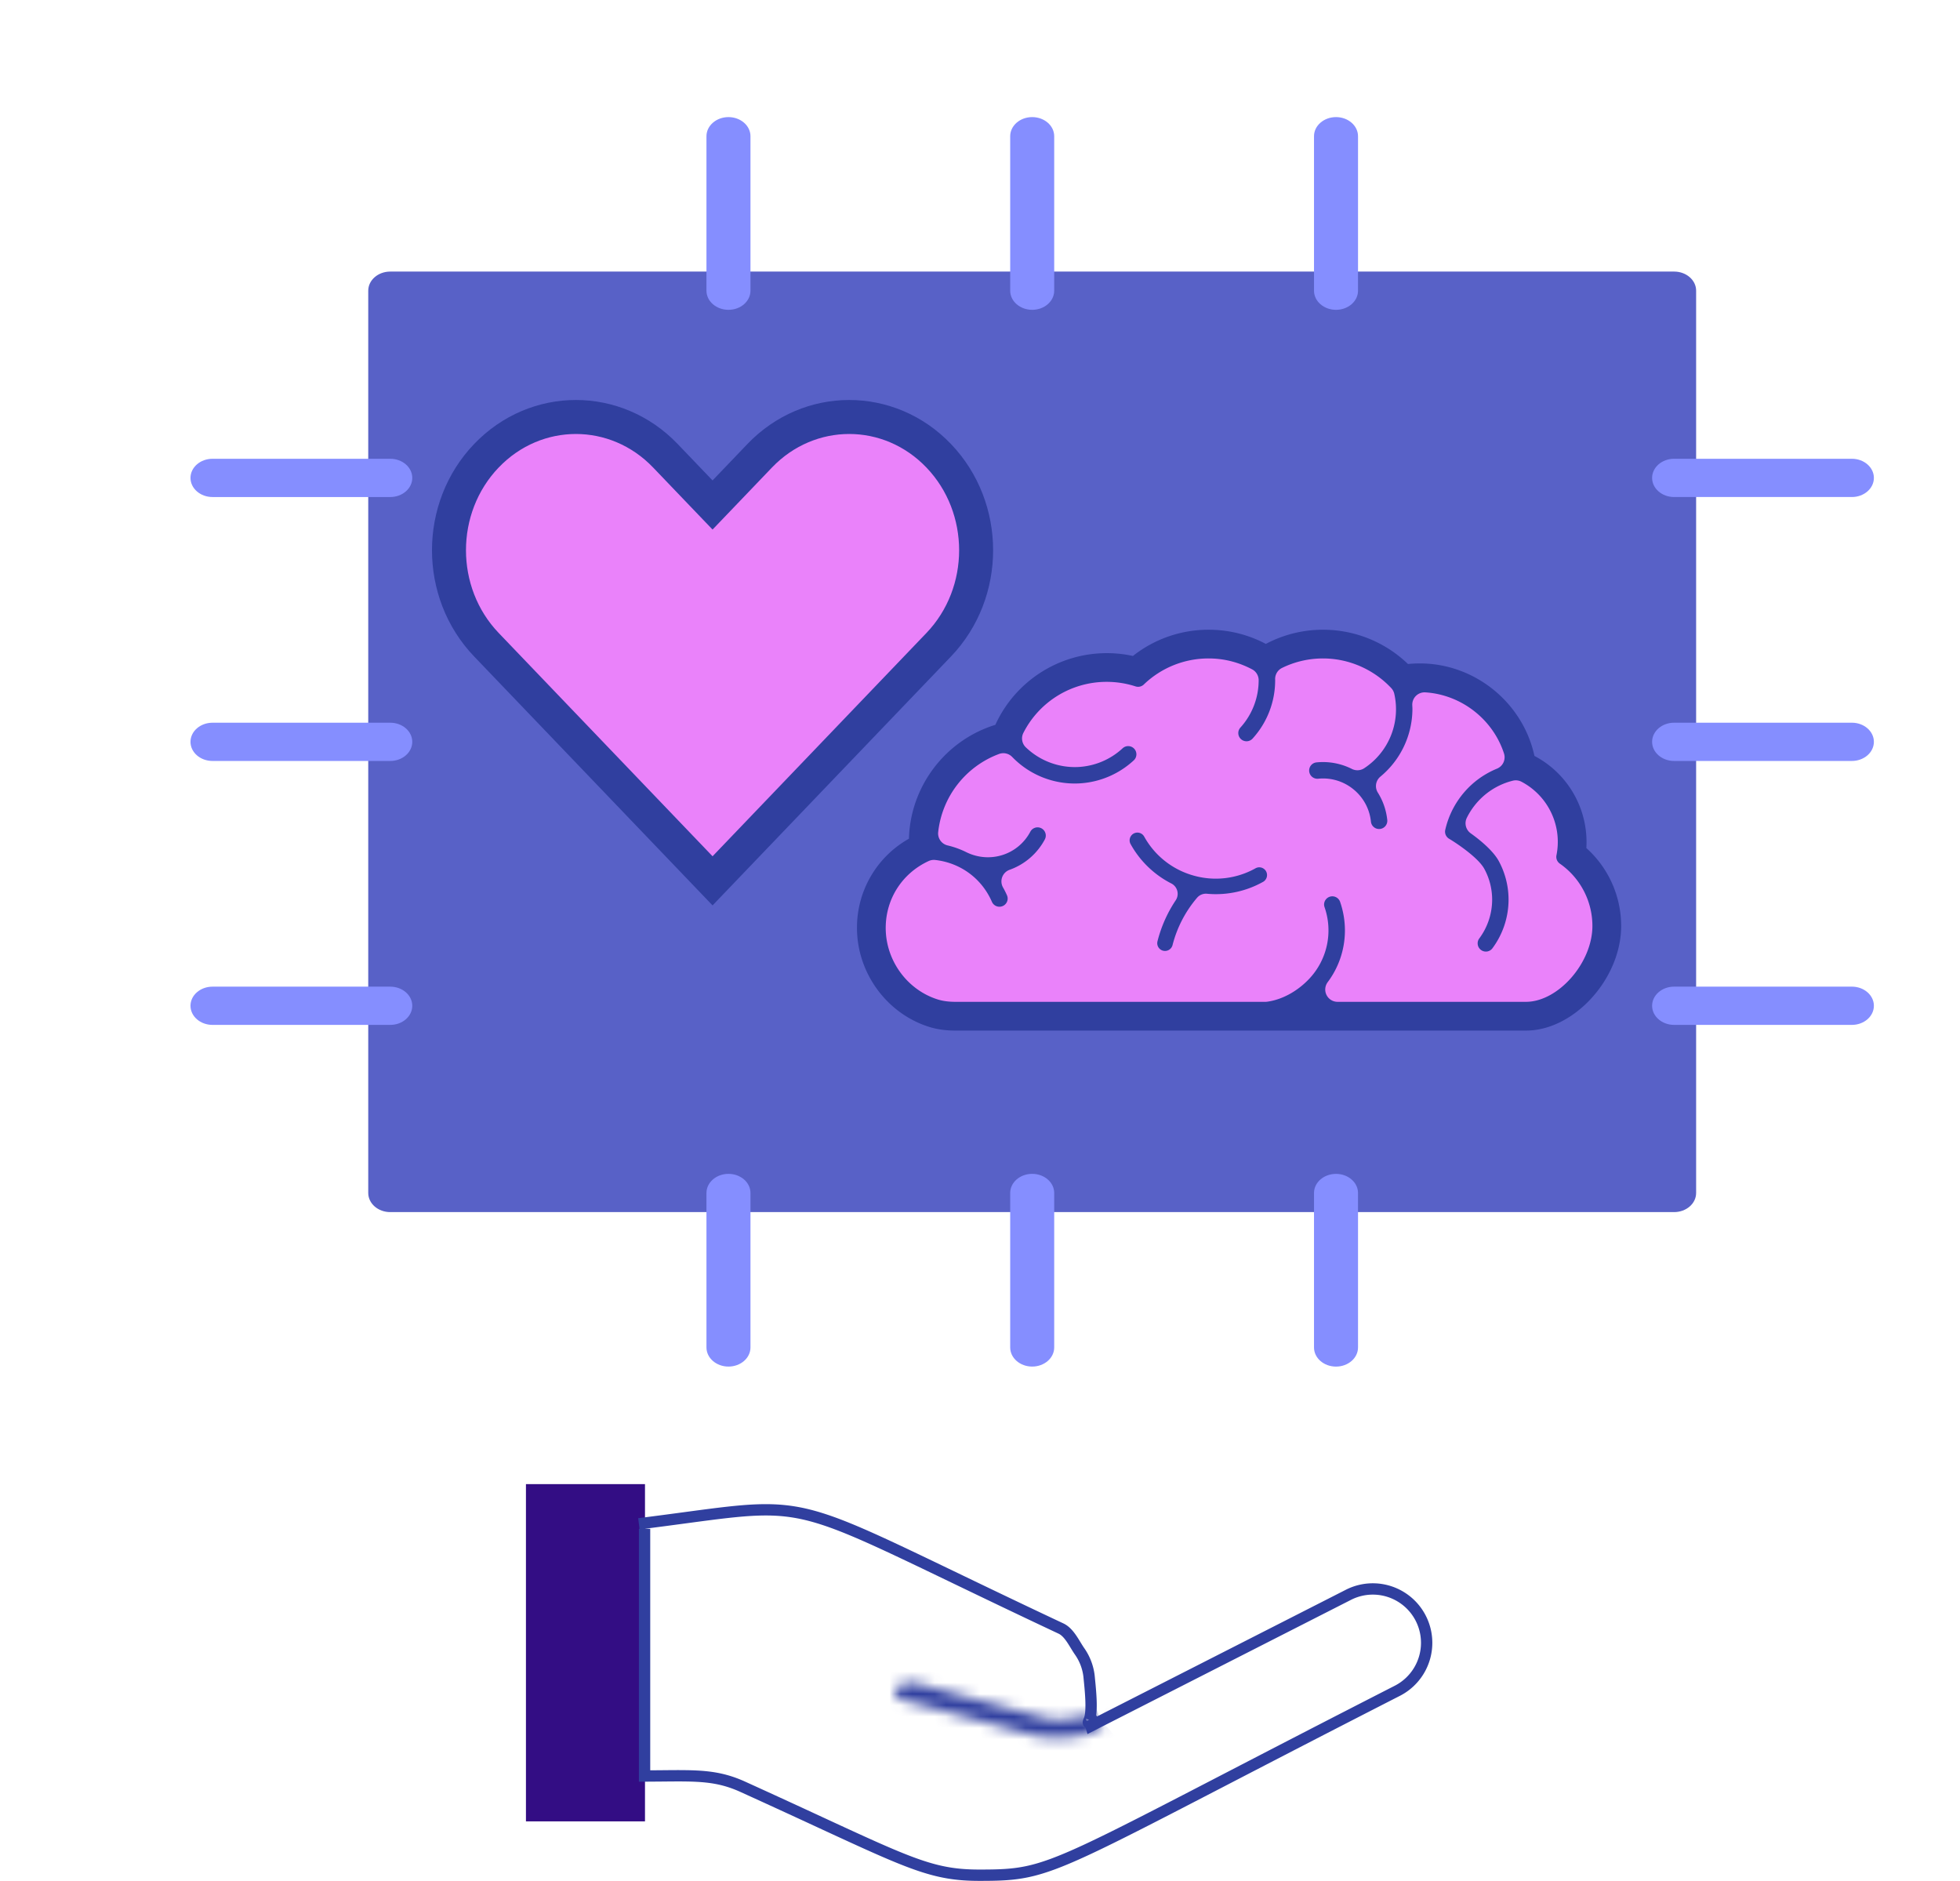
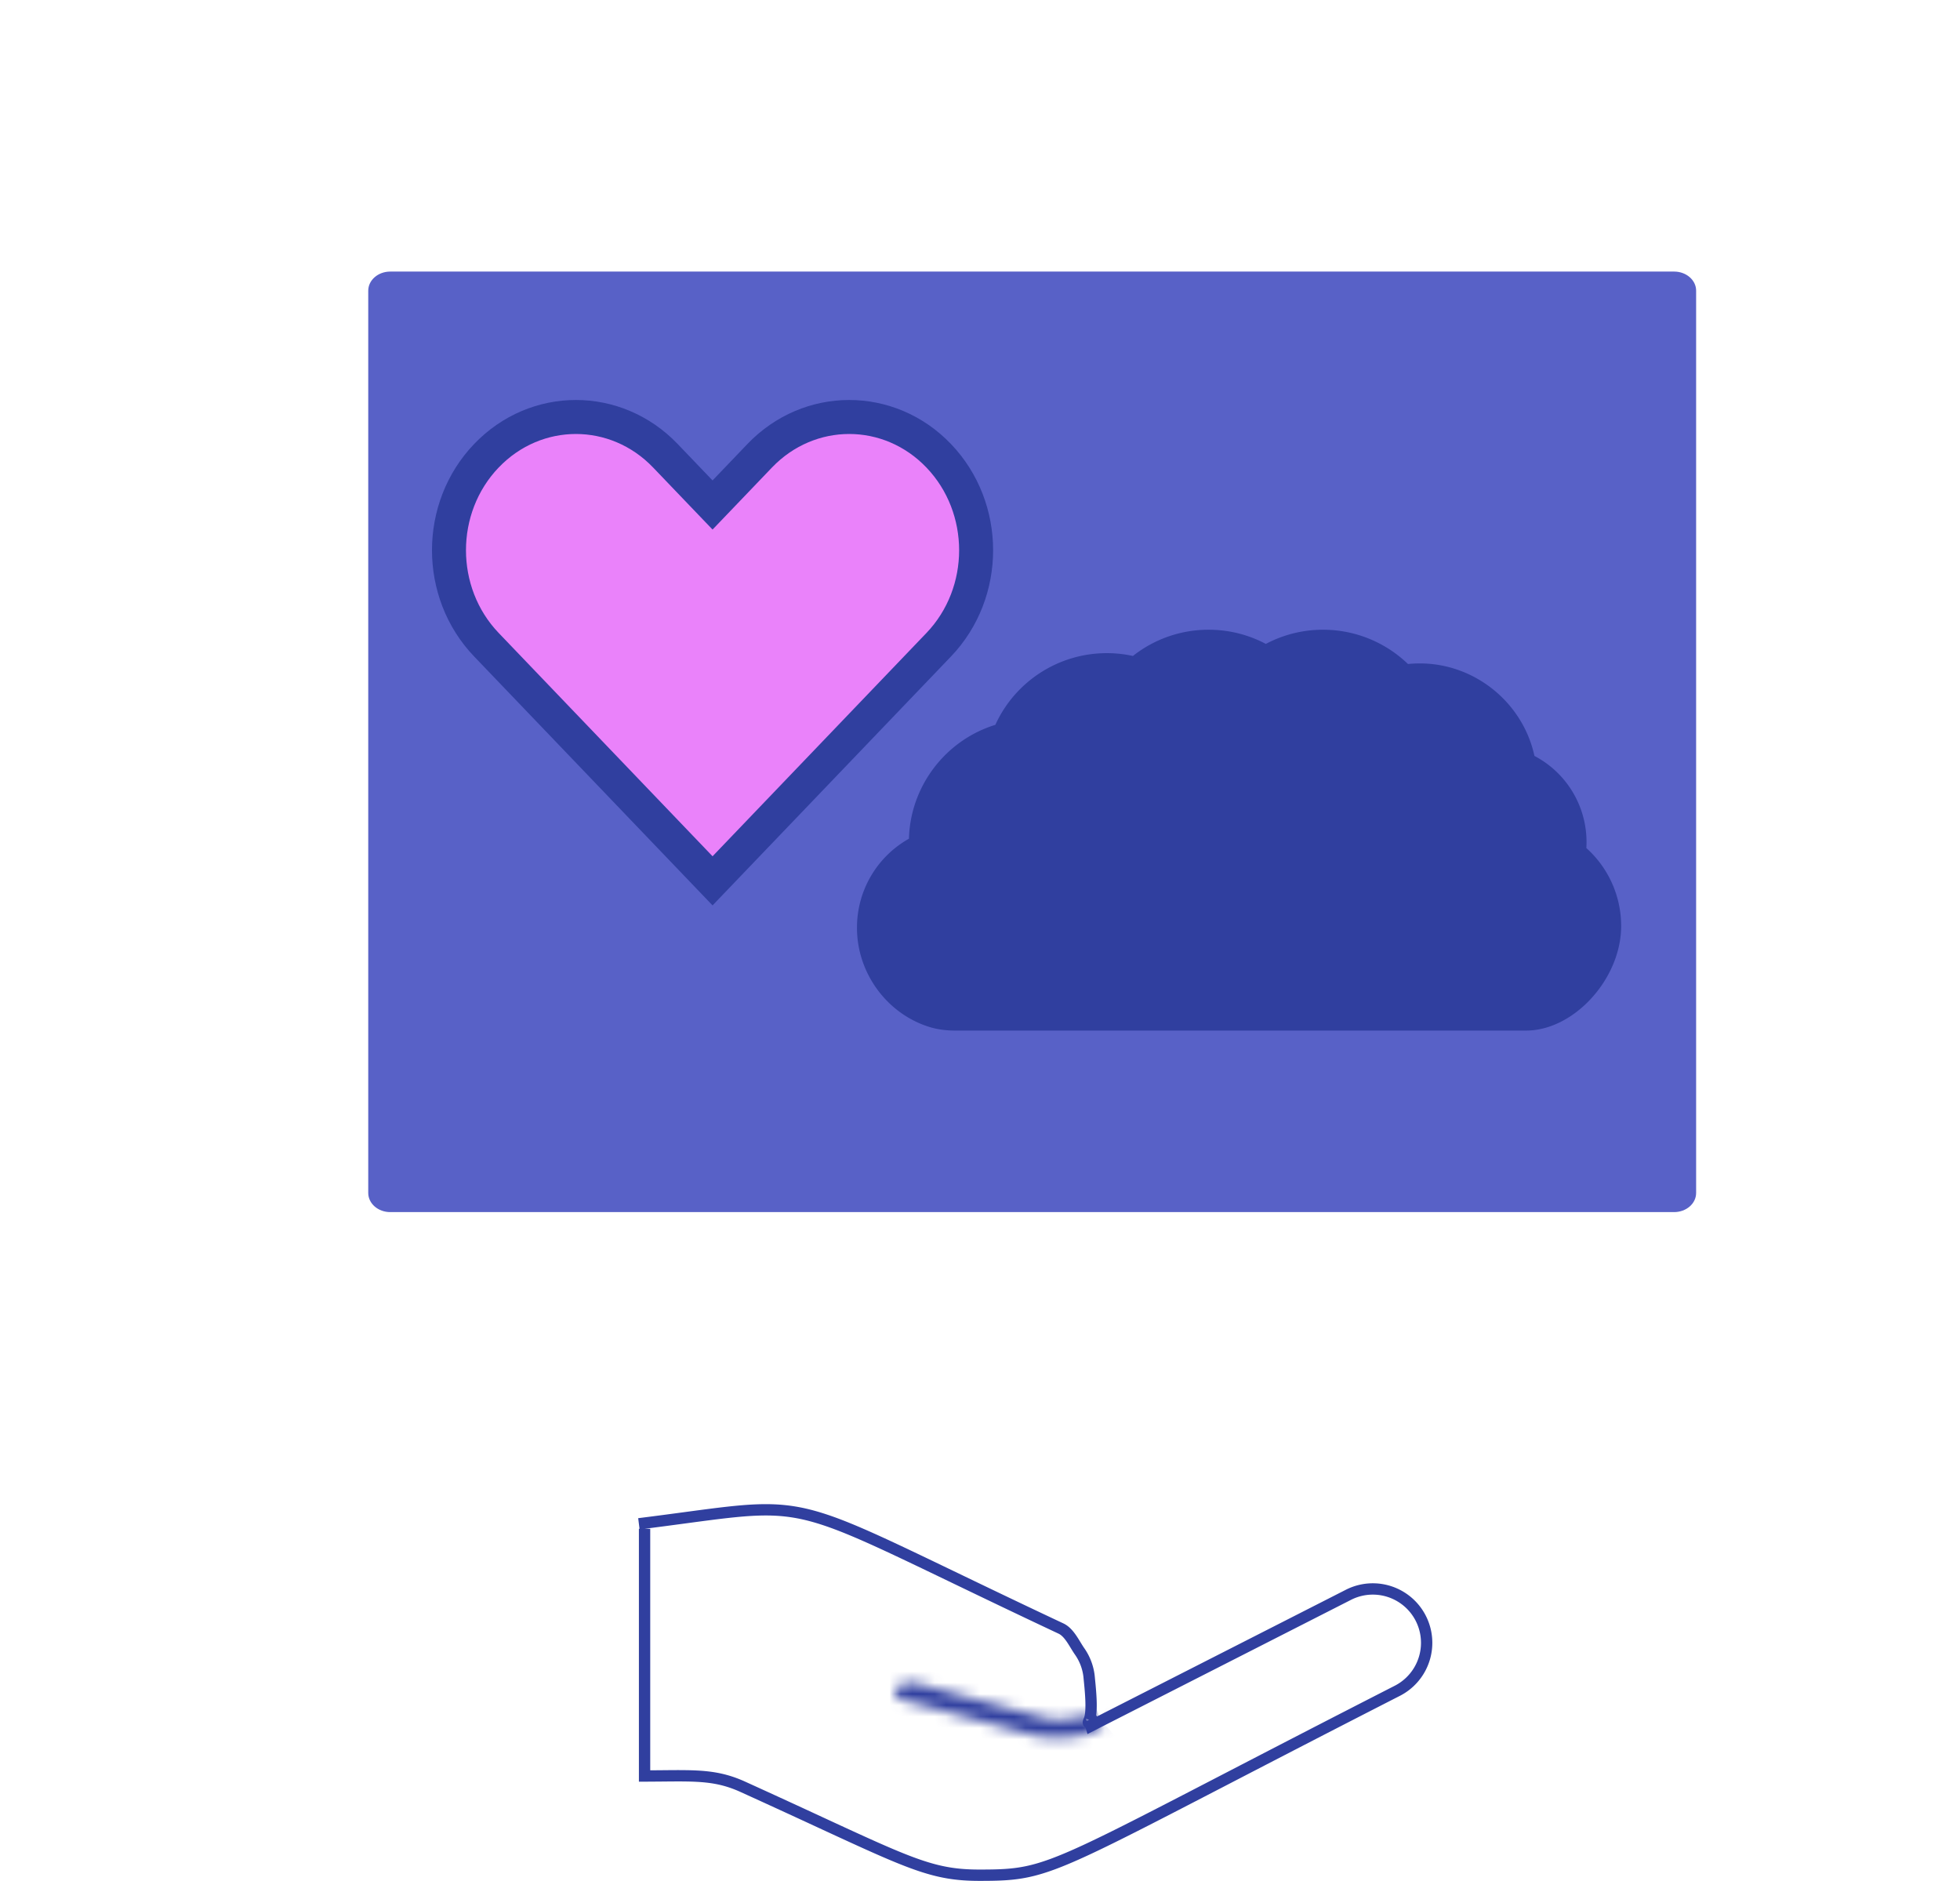
<svg xmlns="http://www.w3.org/2000/svg" width="173" height="166" viewBox="0 0 173 166" fill="none">
-   <path d="M56.93 130.984H46.423v29.764H56.93v-29.764Z" fill="#330D84" />
  <path d="m96.136 151.804.157.52 22.709-11.563a4.751 4.751 0 0 1 6.922 4.23 4.754 4.754 0 0 1-2.581 4.229c-6.201 3.169-11.126 5.722-15.095 7.779-5.92 3.069-9.712 5.034-12.434 6.295-2.267 1.05-3.758 1.596-5.096 1.883-1.336.287-2.543.323-4.264.323-2.428 0-4.116-.346-6.944-1.485-1.793-.722-4.021-1.752-7.162-3.204a962.693 962.693 0 0 0-6.696-3.074c-2.273-1.052-4.005-1.035-7.257-1.003-.467.004-.966.009-1.502.011v-21.818m39.243 16.877c.668-.484-.34.752 0 0Zm0 0c.34-.751.077-2.946 0-3.768a4.755 4.755 0 0 0-.84-2.285c-.473-.675-.9-1.668-1.647-2.021-15.497-7.283-19.813-9.906-24.357-10.391-3.049-.326-6.2.31-12.9 1.147" stroke="#303F9F" />
  <mask id="a" style="mask-type:alpha" maskUnits="userSpaceOnUse" x="78" y="148" width="20" height="6">
    <path d="m90.899 153.065-11.186-3.02c-.311-.102-.544-.268-.651-.464-.108-.197-.081-.409.073-.595.155-.185.426-.331.76-.406a2.392 2.392 0 0 1 1.038 0l11.185 3.019c2.396.643 3.53-.7 4.962.122-.638.578-2.24.668 0 0 1.106 1.238-3.388 2.117-6.181 1.344Z" fill="#303F9F" />
  </mask>
  <g mask="url(#a)">
    <path d="m90.899 153.065 2.668-9.638-.03-.008-.032-.009-2.606 9.655Zm-11.186-3.02-3.104 9.506.247.08.25.068 2.607-9.654Zm1.22-1.465 2.606-9.655-.202-.054-.205-.047-2.2 9.756Zm11.185 3.019-2.606 9.655.007.002.007.002 2.592-9.659Zm1.387-8.189-11.185-3.02-5.213 19.309 11.185 3.02 5.213-19.309Zm-10.687-2.871a8.52 8.52 0 0 1 2.292 1.162c.827.589 1.9 1.57 2.728 3.086l-17.552 9.588c1.793 3.282 4.702 4.646 6.323 5.176l6.209-19.012Zm5.02 4.248a9.505 9.505 0 0 1 1.087 5.72 9.437 9.437 0 0 1-2.103 4.876L71.448 142.59c-2.505 3.011-3.434 7.627-1.162 11.785l17.552-9.588Zm-1.016 10.596a8.973 8.973 0 0 1-2.656 2.176 8.238 8.238 0 0 1-2.064.774l-4.415-19.507c-1.61.365-4.197 1.311-6.239 3.764l15.374 12.793Zm-4.72 2.95a7.6 7.6 0 0 1-3.37.002l4.4-19.511a12.427 12.427 0 0 0-5.445.002l4.415 19.507Zm-3.776-.099 11.186 3.02 5.213-19.309-11.186-3.02-5.213 19.309Zm11.2 3.024c1.687.452 3.252.573 4.662.504 1.306-.063 2.397-.295 2.736-.363.242-.049.19-.036.098-.022a6.663 6.663 0 0 1-.977.069 7.952 7.952 0 0 1-3.944-1.052l9.958-17.345a12.02 12.02 0 0 0-6.029-1.603c-1.517.001-2.877.311-3.033.342-.524.105.54-.162 1.713.153l-5.184 19.317Zm.84-16.948c1.114-1.008 2.154-1.435 2.523-1.578.264-.102 1.179-.451 2.554-.528.23-.013 1.566-.105 3.196.351a9.987 9.987 0 0 1 4.615 16.413 9.798 9.798 0 0 1-2.782 2.083c-.662.327-1.043.405-.536.254l-5.712-19.167c-.613.183-1.634.5-2.605.979-.26.128-.831.42-1.481.886a10.031 10.031 0 0 0-3.912 5.741 10.01 10.01 0 0 0 7.022 12.071c1.656.464 3.03.374 3.31.358 1.576-.088 2.87-.526 3.544-.787a11.914 11.914 0 0 0 3.692-2.253L90.366 144.31Zm-.742 14.075c-1.182-1.322-2.846-4.082-2.252-7.796a9.363 9.363 0 0 1 3.405-5.876c.934-.737 1.742-1.062 2.013-1.165.346-.132.57-.18.623-.191.098-.02.026 0-.127-.002-.175-.001-.073-.026.281.072l-5.336 19.275c3.228.894 6.699.768 9.258.235 1.052-.219 3.49-.797 5.681-2.526 1.154-.911 3.373-3.051 3.951-6.668.638-3.996-1.127-7.054-2.585-8.685l-14.912 13.327Z" fill="#303F9F" />
  </g>
  <path d="M147.767 106.976c1.073 0 1.942-.755 1.942-1.688V25.656c0-.932-.869-1.688-1.942-1.688H34.445c-1.073 0-1.942.756-1.942 1.688v79.632c0 .933.87 1.688 1.942 1.688h113.322Z" fill="#5861C7" />
-   <path d="M66.241 25.656V12.023c0-.932-.87-1.688-1.942-1.688-1.073 0-1.943.756-1.943 1.688v13.633c0 .932.87 1.688 1.943 1.688s1.942-.756 1.942-1.688Zm26.809 0V12.023c0-.932-.87-1.688-1.943-1.688s-1.942.756-1.942 1.688v13.633c0 .932.87 1.688 1.942 1.688 1.073 0 1.943-.756 1.943-1.688Zm26.816 0V12.023c0-.932-.87-1.688-1.943-1.688s-1.942.756-1.942 1.688v13.633c0 .932.869 1.688 1.942 1.688s1.943-.756 1.943-1.688Zm-53.625 93.265v-13.632c0-.933-.87-1.688-1.942-1.688-1.073 0-1.943.755-1.943 1.688v13.632c0 .933.87 1.688 1.943 1.688s1.942-.755 1.942-1.688Zm26.809 0v-13.633c0-.932-.87-1.688-1.943-1.688s-1.942.756-1.942 1.688v13.633c0 .932.87 1.688 1.942 1.688 1.073 0 1.943-.756 1.943-1.688Zm26.816.002v-13.632c0-.933-.87-1.688-1.943-1.688s-1.942.755-1.942 1.688v13.632c0 .933.869 1.688 1.942 1.688s1.943-.755 1.943-1.688Zm43.59-75.057c1.073 0 1.943-.756 1.943-1.688 0-.932-.87-1.688-1.943-1.688h-15.69c-1.073 0-1.942.756-1.942 1.688 0 .932.869 1.688 1.942 1.688h15.69Zm0 23.294c1.073 0 1.943-.756 1.943-1.688 0-.932-.87-1.688-1.943-1.688h-15.69c-1.073 0-1.942.756-1.942 1.688 0 .932.869 1.688 1.942 1.688h15.69Zm0 23.294c1.073 0 1.943-.756 1.943-1.688 0-.932-.87-1.688-1.943-1.688h-15.69c-1.073 0-1.942.756-1.942 1.688 0 .932.869 1.688 1.942 1.688h15.69ZM34.447 43.866c1.073 0 1.942-.755 1.942-1.688 0-.932-.87-1.688-1.942-1.688h-15.69c-1.073 0-1.943.756-1.943 1.688 0 .933.87 1.688 1.943 1.688h15.69Zm0 23.294c1.073 0 1.942-.755 1.942-1.688 0-.932-.87-1.687-1.942-1.687h-15.69c-1.073 0-1.943.755-1.943 1.687 0 .933.87 1.688 1.943 1.688h15.69Zm0 23.294c1.073 0 1.942-.755 1.942-1.688 0-.932-.87-1.687-1.942-1.687h-15.69c-1.073 0-1.943.755-1.943 1.687 0 .933.87 1.688 1.943 1.688h15.69Z" fill="#858EFF" />
  <path d="M42.933 40.224c4.37-4.563 11.428-4.563 15.799 0l3.078 3.214 1.084 1.131 1.083-1.13 3.078-3.215c4.371-4.563 11.429-4.563 15.799 0 4.405 4.599 4.405 12.08 0 16.68L62.894 77.74l-19.96-20.838c-4.406-4.599-4.406-12.08 0-16.68Z" fill="#EA82FA" stroke="#303F9F" stroke-width="3" />
  <path d="M124.276 58.604a10.29 10.29 0 0 1 1.043-.053c4.864 0 9.104 3.468 10.119 8.165a8.58 8.58 0 0 1 4.581 8.13 9.241 9.241 0 0 1 3.073 6.876c0 4.66-4.161 9.234-8.402 9.234H84.356c-.89 0-1.668-.11-2.377-.337-3.731-1.187-6.337-4.773-6.337-8.72a8.99 8.99 0 0 1 4.587-7.878c.12-4.642 3.238-8.7 7.625-10.049a10.813 10.813 0 0 1 12.144-6.079 10.75 10.75 0 0 1 6.682-2.315c1.776 0 3.501.43 5.05 1.252a10.756 10.756 0 0 1 5.051-1.252c2.806 0 5.489 1.093 7.495 3.026Z" fill="#303F9F" />
-   <path d="M112.553 60.035v-.002l-.003-.092v-.016c0-.415.236-.794.61-.976a8.184 8.184 0 0 1 3.62-.837c2.264 0 4.458.954 6.02 2.617a1.1 1.1 0 0 1 .267.505 6.222 6.222 0 0 1-2.654 6.567c-.324.214-.74.238-1.087.063a5.667 5.667 0 0 0-3.12-.578.72.72 0 0 0-.649.792c.04.398.396.688.794.649a4.23 4.23 0 0 1 3.118.94 4.23 4.23 0 0 1 1.539 2.87.725.725 0 0 0 1.442-.144 5.647 5.647 0 0 0-.834-2.44 1.081 1.081 0 0 1 .232-1.415 7.782 7.782 0 0 0 2.82-5.954c0-.08-.004-.161-.008-.242l-.005-.101-.001-.05a1.087 1.087 0 0 1 1.156-1.085c3.17.203 5.96 2.37 6.941 5.393a1.086 1.086 0 0 1-.62 1.34 7.757 7.757 0 0 0-1.713.975 7.696 7.696 0 0 0-2.852 4.426.727.727 0 0 0 .34.786c.682.405 2.572 1.671 3.107 2.655.453.83.692 1.77.692 2.72a5.747 5.747 0 0 1-1.135 3.421.712.712 0 0 0-.144.433c0 .23.105.443.291.582a.72.72 0 0 0 1.014-.146 7.213 7.213 0 0 0 1.422-4.293 7.14 7.14 0 0 0-.867-3.41c-.388-.712-1.267-1.58-2.475-2.444a1.089 1.089 0 0 1-.342-1.366 6.272 6.272 0 0 1 1.825-2.209 6.182 6.182 0 0 1 2.227-1.066c.262-.067.54-.034.778.093a5.997 5.997 0 0 1 3.082 6.491.726.726 0 0 0 .296.733 6.704 6.704 0 0 1 2.877 5.5c0 3.255-3.016 6.698-5.867 6.698h-16.626a1.086 1.086 0 0 1-.872-1.736 7.597 7.597 0 0 0 1.521-4.564c0-.86-.144-1.713-.428-2.531a.727.727 0 0 0-1.411.236c0 .08.014.161.041.24a6.228 6.228 0 0 1-1.35 6.319c-1.046 1.11-2.404 1.85-3.725 2.027-.048.006-.097.01-.144.01H84.356c-.627 0-1.153-.072-1.608-.217-2.691-.856-4.57-3.448-4.57-6.304 0-2.565 1.453-4.828 3.794-5.907a1.09 1.09 0 0 1 .58-.092c2.237.257 4.106 1.638 5 3.694a.726.726 0 0 0 1.39-.29.718.718 0 0 0-.061-.287 7.771 7.771 0 0 0-.352-.698 1.087 1.087 0 0 1 .582-1.552 5.679 5.679 0 0 0 3.111-2.682.724.724 0 0 0-1.28-.68c-1.074 2.027-3.54 2.83-5.627 1.818a7.655 7.655 0 0 0-1.676-.608 1.087 1.087 0 0 1-.83-1.17 8.324 8.324 0 0 1 5.377-6.903 1.087 1.087 0 0 1 1.156.265 7.671 7.671 0 0 0 5.875 2.336 7.683 7.683 0 0 0 4.856-2.037.724.724 0 1 0-.985-1.063 6.233 6.233 0 0 1-3.94 1.652 6.247 6.247 0 0 1-4.603-1.737 1.085 1.085 0 0 1-.214-1.279 8.232 8.232 0 0 1 7.355-4.5 8.27 8.27 0 0 1 2.547.402.726.726 0 0 0 .725-.167 8.228 8.228 0 0 1 5.72-2.301c1.337 0 2.628.323 3.838.96.357.188.58.558.58.961a6.212 6.212 0 0 1-1.609 4.178.721.721 0 0 0 .051 1.023.72.72 0 0 0 .521.187.72.72 0 0 0 .502-.237 7.642 7.642 0 0 0 1.992-5.15Z" fill="#EA82FA" />
  <path d="M103.495 83.41a10.383 10.383 0 0 1 2.163-4.175c.217-.254.543-.387.876-.356a8.53 8.53 0 0 0 4.95-1.048.687.687 0 0 0 .265-.933.686.686 0 0 0-.932-.265 7.176 7.176 0 0 1-5.493.634 7.18 7.18 0 0 1-4.333-3.435.686.686 0 0 0-1.284.334c0 .117.029.228.087.332a8.526 8.526 0 0 0 3.592 3.473 1.028 1.028 0 0 1 .388 1.487 11.636 11.636 0 0 0-1.608 3.617.683.683 0 0 0 .496.831.686.686 0 0 0 .833-.497Z" fill="#303F9F" />
</svg>